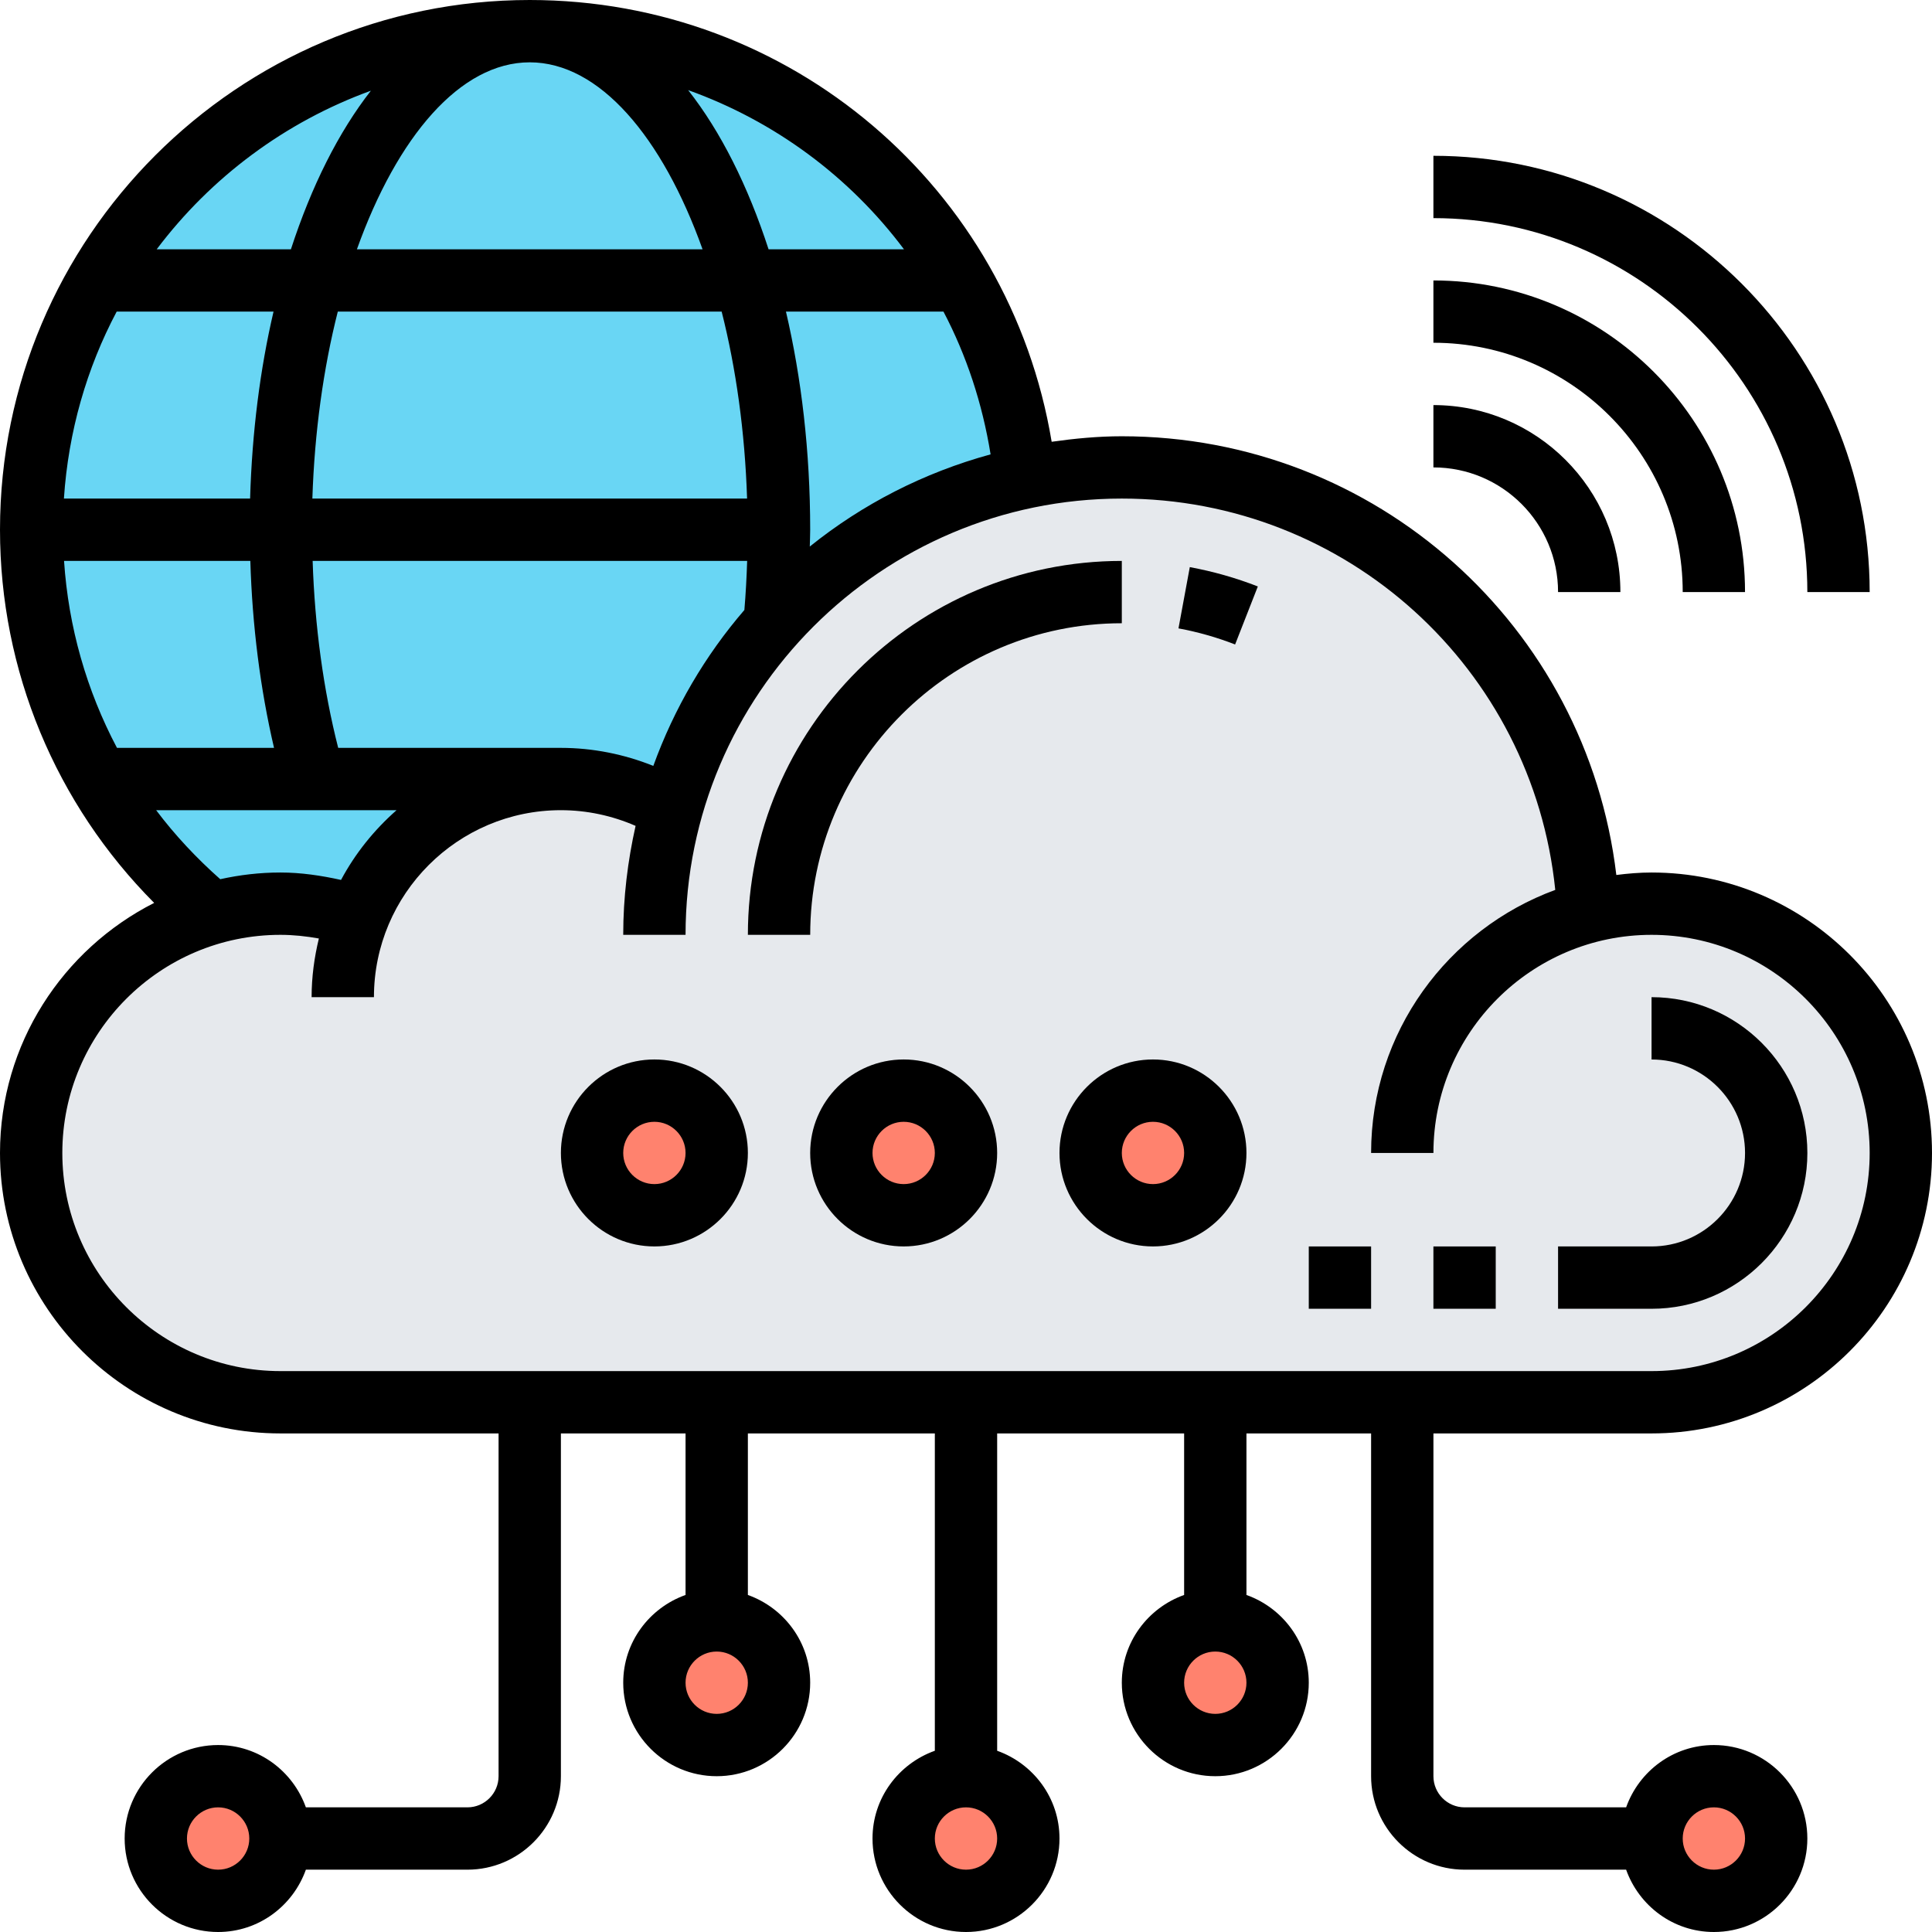
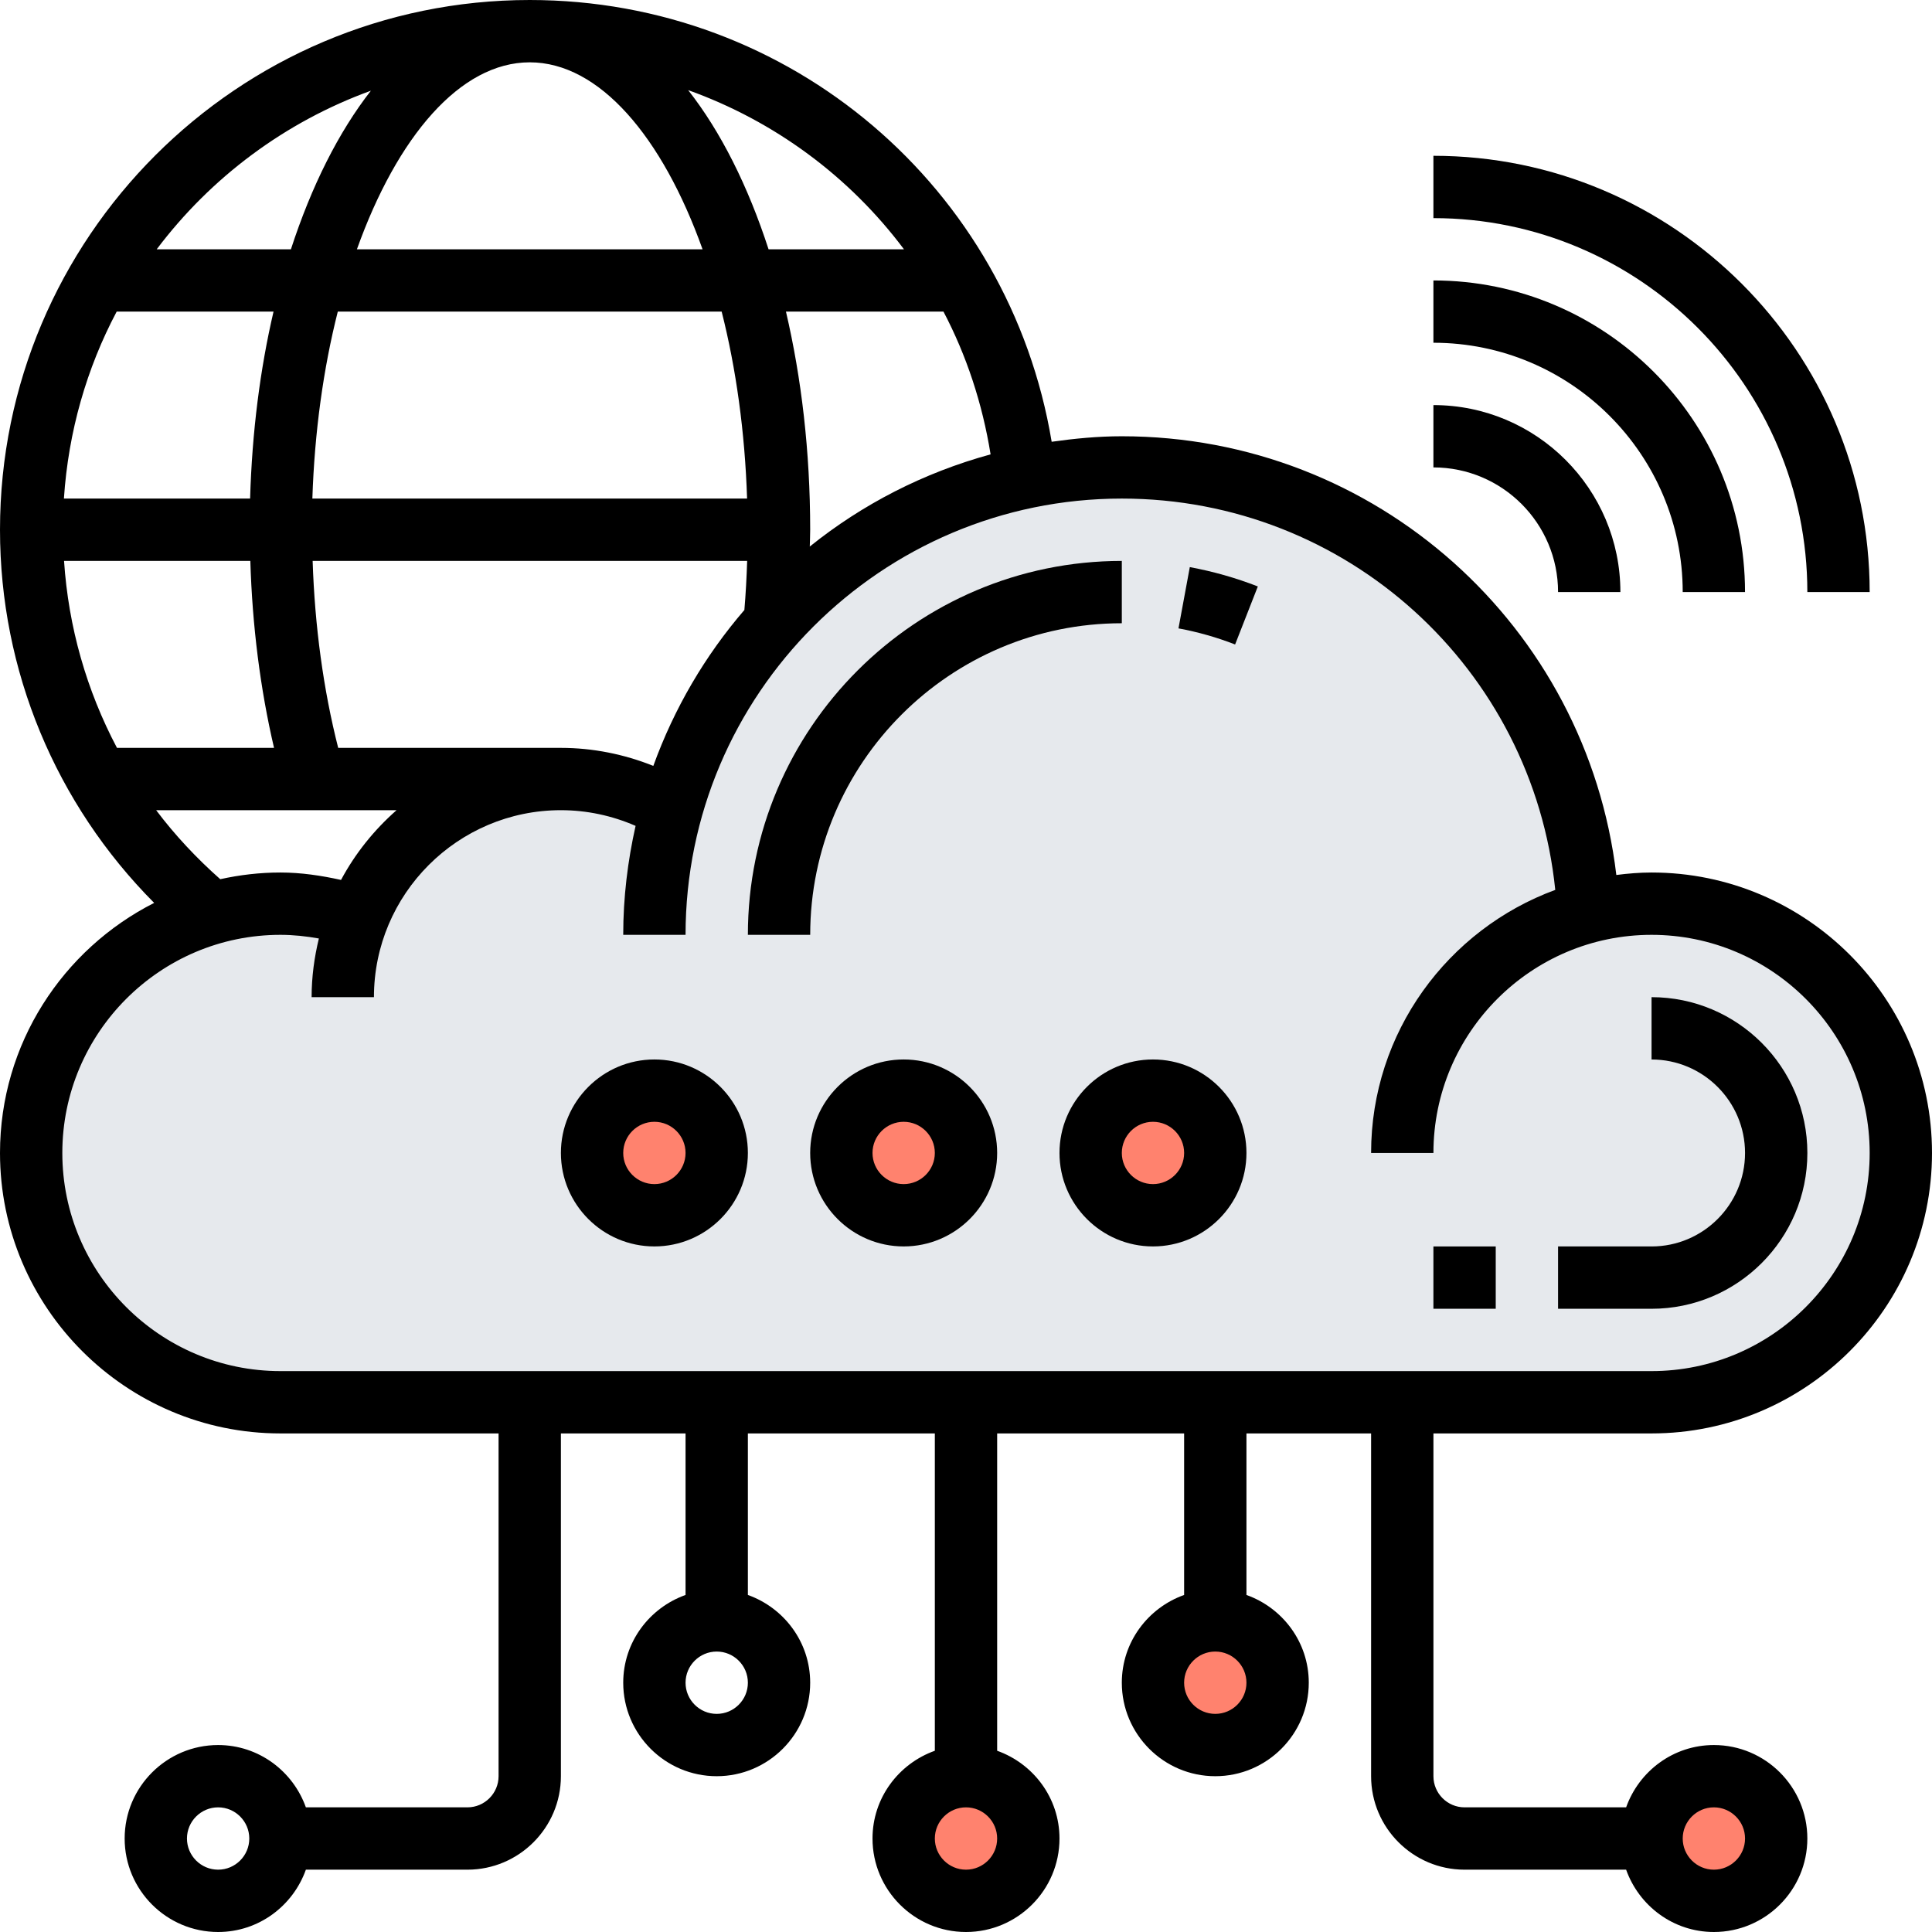
<svg xmlns="http://www.w3.org/2000/svg" width="100" height="100" viewBox="0 0 100 100" fill="none">
-   <path d="M27.42 53.226C41.672 53.226 53.226 41.672 53.226 27.42C53.226 13.167 41.672 1.613 27.42 1.613C13.167 1.613 1.613 13.167 1.613 27.42C1.613 41.672 13.167 53.226 27.42 53.226Z" fill="#69D6F4" />
  <path d="M34.758 41.887C35.775 38.226 37.629 34.935 40.113 32.193C43.468 28.451 47.984 25.774 53.081 24.709C54.694 24.371 56.355 24.193 58.065 24.193C71.033 24.193 81.613 34.387 82.226 47.193C83.275 46.919 84.355 46.774 85.484 46.774C92.613 46.774 98.388 52.548 98.388 59.677C98.388 66.806 92.613 72.581 85.484 72.581H72.581H62.904H50H37.097H27.42H14.517C7.387 72.581 1.613 66.806 1.613 59.677C1.613 53.79 5.549 48.822 10.936 47.274C12.065 46.951 13.275 46.774 14.517 46.774C15.92 46.774 17.275 47 18.549 47.419C20.21 43.258 24.275 40.322 29.033 40.322C31.129 40.322 33.081 40.887 34.758 41.887Z" fill="#E6E9ED" />
  <path d="M62.904 90.323C64.685 90.323 66.129 88.879 66.129 87.097C66.129 85.315 64.685 83.871 62.904 83.871C61.122 83.871 59.678 85.315 59.678 87.097C59.678 88.879 61.122 90.323 62.904 90.323Z" fill="#FF826E" />
-   <path d="M37.097 90.323C38.879 90.323 40.323 88.879 40.323 87.097C40.323 85.315 38.879 83.871 37.097 83.871C35.315 83.871 33.871 85.315 33.871 87.097C33.871 88.879 35.315 90.323 37.097 90.323Z" fill="#FF826E" />
  <path d="M88.71 98.387C90.492 98.387 91.936 96.943 91.936 95.161C91.936 93.38 90.492 91.936 88.71 91.936C86.929 91.936 85.484 93.38 85.484 95.161C85.484 96.943 86.929 98.387 88.71 98.387Z" fill="#FF826E" />
  <path d="M50 98.387C51.782 98.387 53.226 96.943 53.226 95.161C53.226 93.38 51.782 91.936 50 91.936C48.219 91.936 46.774 93.38 46.774 95.161C46.774 96.943 48.219 98.387 50 98.387Z" fill="#FF826E" />
-   <path d="M11.29 98.387C13.072 98.387 14.516 96.943 14.516 95.161C14.516 93.38 13.072 91.936 11.29 91.936C9.509 91.936 8.064 93.38 8.064 95.161C8.064 96.943 9.509 98.387 11.29 98.387Z" fill="#FF826E" />
  <path d="M33.871 62.903C35.653 62.903 37.097 61.459 37.097 59.677C37.097 57.895 35.653 56.451 33.871 56.451C32.09 56.451 30.645 57.895 30.645 59.677C30.645 61.459 32.09 62.903 33.871 62.903Z" fill="#FF826E" />
  <path d="M46.775 62.903C48.556 62.903 50 61.459 50 59.677C50 57.895 48.556 56.451 46.775 56.451C44.993 56.451 43.549 57.895 43.549 59.677C43.549 61.459 44.993 62.903 46.775 62.903Z" fill="#FF826E" />
  <path d="M59.678 62.903C61.459 62.903 62.904 61.459 62.904 59.677C62.904 57.895 61.459 56.451 59.678 56.451C57.896 56.451 56.452 57.895 56.452 59.677C56.452 61.459 57.896 62.903 59.678 62.903Z" fill="#FF826E" />
  <path d="M58.065 32.259V29.033C47.392 29.033 38.71 37.715 38.71 48.388H41.936C41.936 39.495 49.171 32.259 58.065 32.259Z" fill="black" />
  <path d="M60.998 32.525C62.001 32.71 62.987 32.991 63.929 33.358L65.105 30.355C63.971 29.912 62.787 29.576 61.584 29.354L60.998 32.525Z" fill="black" />
  <path d="M93.549 59.678C93.549 55.231 89.931 51.613 85.484 51.613V54.839C88.152 54.839 90.323 57.01 90.323 59.678C90.323 62.346 88.152 64.516 85.484 64.516H80.645V67.742H85.484C89.931 67.742 93.549 64.125 93.549 59.678Z" fill="black" />
  <path d="M74.193 64.516H77.419V67.741H74.193V64.516Z" fill="black" />
-   <path d="M67.742 64.516H70.968V67.741H67.742V64.516Z" fill="black" />
  <path d="M85.484 74.194C93.487 74.194 100 67.681 100 59.677C100 51.674 93.487 45.161 85.484 45.161C84.866 45.161 84.26 45.213 83.661 45.289C82.126 32.419 71.232 22.581 58.065 22.581C56.829 22.581 55.624 22.698 54.434 22.866C52.247 9.723 40.931 0 27.419 0C12.3 0 0 12.3 0 27.419C0 34.721 2.887 41.614 7.979 46.734C3.253 49.131 0 54.026 0 59.677C0 67.681 6.513 74.194 14.516 74.194H25.806V91.936C25.806 92.824 25.082 93.548 24.194 93.548H15.832C15.165 91.676 13.39 90.323 11.29 90.323C8.623 90.323 6.452 92.493 6.452 95.161C6.452 97.829 8.623 100 11.29 100C13.39 100 15.165 98.647 15.832 96.774H24.194C26.861 96.774 29.032 94.603 29.032 91.936V74.194H35.484V82.555C33.611 83.223 32.258 84.997 32.258 87.097C32.258 89.764 34.429 91.936 37.097 91.936C39.764 91.936 41.935 89.764 41.935 87.097C41.935 84.997 40.582 83.223 38.71 82.555V74.194H48.387V90.619C46.514 91.287 45.161 93.061 45.161 95.161C45.161 97.829 47.332 100 50 100C52.668 100 54.839 97.829 54.839 95.161C54.839 93.061 53.486 91.287 51.613 90.619V74.194H61.29V82.555C59.418 83.223 58.065 84.997 58.065 87.097C58.065 89.764 60.236 91.936 62.903 91.936C65.571 91.936 67.742 89.764 67.742 87.097C67.742 84.997 66.389 83.223 64.516 82.555V74.194H70.968V91.936C70.968 94.603 73.139 96.774 75.806 96.774H84.168C84.835 98.647 86.61 100 88.71 100C91.377 100 93.548 97.829 93.548 95.161C93.548 92.493 91.377 90.323 88.71 90.323C86.61 90.323 84.835 91.676 84.168 93.548H75.806C74.918 93.548 74.194 92.824 74.194 91.936V74.194H85.484ZM11.29 96.774C10.402 96.774 9.677 96.05 9.677 95.161C9.677 94.273 10.402 93.548 11.29 93.548C12.179 93.548 12.903 94.273 12.903 95.161C12.903 96.05 12.179 96.774 11.29 96.774ZM37.097 88.71C36.208 88.71 35.484 87.986 35.484 87.097C35.484 86.208 36.208 85.484 37.097 85.484C37.986 85.484 38.71 86.208 38.71 87.097C38.71 87.986 37.986 88.71 37.097 88.71ZM50 96.774C49.111 96.774 48.387 96.05 48.387 95.161C48.387 94.273 49.111 93.548 50 93.548C50.889 93.548 51.613 94.273 51.613 95.161C51.613 96.05 50.889 96.774 50 96.774ZM62.903 88.71C62.014 88.71 61.29 87.986 61.29 87.097C61.29 86.208 62.014 85.484 62.903 85.484C63.792 85.484 64.516 86.208 64.516 87.097C64.516 87.986 63.792 88.71 62.903 88.71ZM88.71 93.548C89.598 93.548 90.323 94.273 90.323 95.161C90.323 96.05 89.598 96.774 88.71 96.774C87.821 96.774 87.097 96.05 87.097 95.161C87.097 94.273 87.821 93.548 88.71 93.548ZM33.816 39.642C32.302 39.037 30.681 38.71 29.032 38.71H17.505C16.74 35.706 16.292 32.419 16.182 29.032H38.673C38.645 29.886 38.6 30.732 38.529 31.573C36.497 33.931 34.895 36.66 33.816 39.642ZM3.315 29.032H12.957C13.058 32.392 13.473 35.669 14.184 38.71H6.055C4.482 35.737 3.542 32.455 3.315 29.032ZM27.419 3.226C31.019 3.226 34.281 7.076 36.364 12.903H18.474C20.558 7.076 23.819 3.226 27.419 3.226ZM37.353 16.129C38.098 19.066 38.556 22.352 38.669 25.806H16.168C16.281 22.352 16.739 19.066 17.484 16.129H37.353ZM12.945 25.806H3.308C3.539 22.331 4.489 19.052 6.039 16.129H14.158C13.464 19.097 13.047 22.357 12.945 25.806ZM40.681 16.129H48.834C50.023 18.392 50.847 20.879 51.273 23.518C47.811 24.465 44.636 26.098 41.914 28.289C41.921 27.998 41.935 27.71 41.935 27.419C41.935 23.368 41.482 19.558 40.681 16.129ZM46.789 12.903H39.781C38.715 9.624 37.305 6.808 35.619 4.665C40.1 6.269 43.976 9.147 46.789 12.903ZM19.197 4.695C17.523 6.835 16.119 9.64 15.058 12.903H8.111C10.911 9.187 14.747 6.311 19.197 4.695ZM8.082 41.935H20.526C19.366 42.956 18.386 44.173 17.652 45.545C16.623 45.318 15.581 45.161 14.516 45.161C13.445 45.161 12.405 45.285 11.4 45.507C10.169 44.416 9.053 43.226 8.082 41.935ZM3.226 59.677C3.226 53.452 8.29 48.387 14.516 48.387C15.189 48.387 15.852 48.46 16.505 48.576C16.268 49.552 16.129 50.565 16.129 51.613H19.355C19.355 46.276 23.695 41.935 29.032 41.935C30.371 41.935 31.686 42.218 32.898 42.747C32.49 44.565 32.258 46.448 32.258 48.387H35.484C35.484 35.935 45.613 25.806 58.065 25.806C69.718 25.806 79.331 34.613 80.5 46.061C74.947 48.102 70.968 53.427 70.968 59.677H74.194C74.194 53.452 79.258 48.387 85.484 48.387C91.71 48.387 96.774 53.452 96.774 59.677C96.774 65.903 91.71 70.968 85.484 70.968H14.516C8.29 70.968 3.226 65.903 3.226 59.677Z" fill="black" />
  <path d="M59.678 54.838C57.01 54.838 54.839 57.009 54.839 59.677C54.839 62.344 57.01 64.515 59.678 64.515C62.345 64.515 64.516 62.344 64.516 59.677C64.516 57.009 62.345 54.838 59.678 54.838ZM59.678 61.289C58.789 61.289 58.065 60.565 58.065 59.677C58.065 58.788 58.789 58.064 59.678 58.064C60.566 58.064 61.291 58.788 61.291 59.677C61.291 60.565 60.566 61.289 59.678 61.289Z" fill="black" />
  <path d="M46.774 54.838C44.106 54.838 41.935 57.009 41.935 59.677C41.935 62.344 44.106 64.515 46.774 64.515C49.442 64.515 51.613 62.344 51.613 59.677C51.613 57.009 49.442 54.838 46.774 54.838ZM46.774 61.289C45.886 61.289 45.161 60.565 45.161 59.677C45.161 58.788 45.886 58.064 46.774 58.064C47.663 58.064 48.387 58.788 48.387 59.677C48.387 60.565 47.663 61.289 46.774 61.289Z" fill="black" />
  <path d="M33.871 54.838C31.203 54.838 29.032 57.009 29.032 59.677C29.032 62.344 31.203 64.515 33.871 64.515C36.539 64.515 38.71 62.344 38.71 59.677C38.71 57.009 36.539 54.838 33.871 54.838ZM33.871 61.289C32.982 61.289 32.258 60.565 32.258 59.677C32.258 58.788 32.982 58.064 33.871 58.064C34.76 58.064 35.484 58.788 35.484 59.677C35.484 60.565 34.76 61.289 33.871 61.289Z" fill="black" />
  <path d="M80.645 30.644H83.871C83.871 25.307 79.531 20.967 74.193 20.967V24.193C77.751 24.193 80.645 27.086 80.645 30.644Z" fill="black" />
  <path d="M87.097 30.645H90.322C90.322 21.751 83.087 14.516 74.193 14.516V17.741C81.308 17.741 87.097 23.53 87.097 30.645Z" fill="black" />
  <path d="M93.548 30.645H96.774C96.774 18.194 86.645 8.064 74.193 8.064V11.29C84.866 11.29 93.548 19.973 93.548 30.645Z" fill="black" />
</svg>